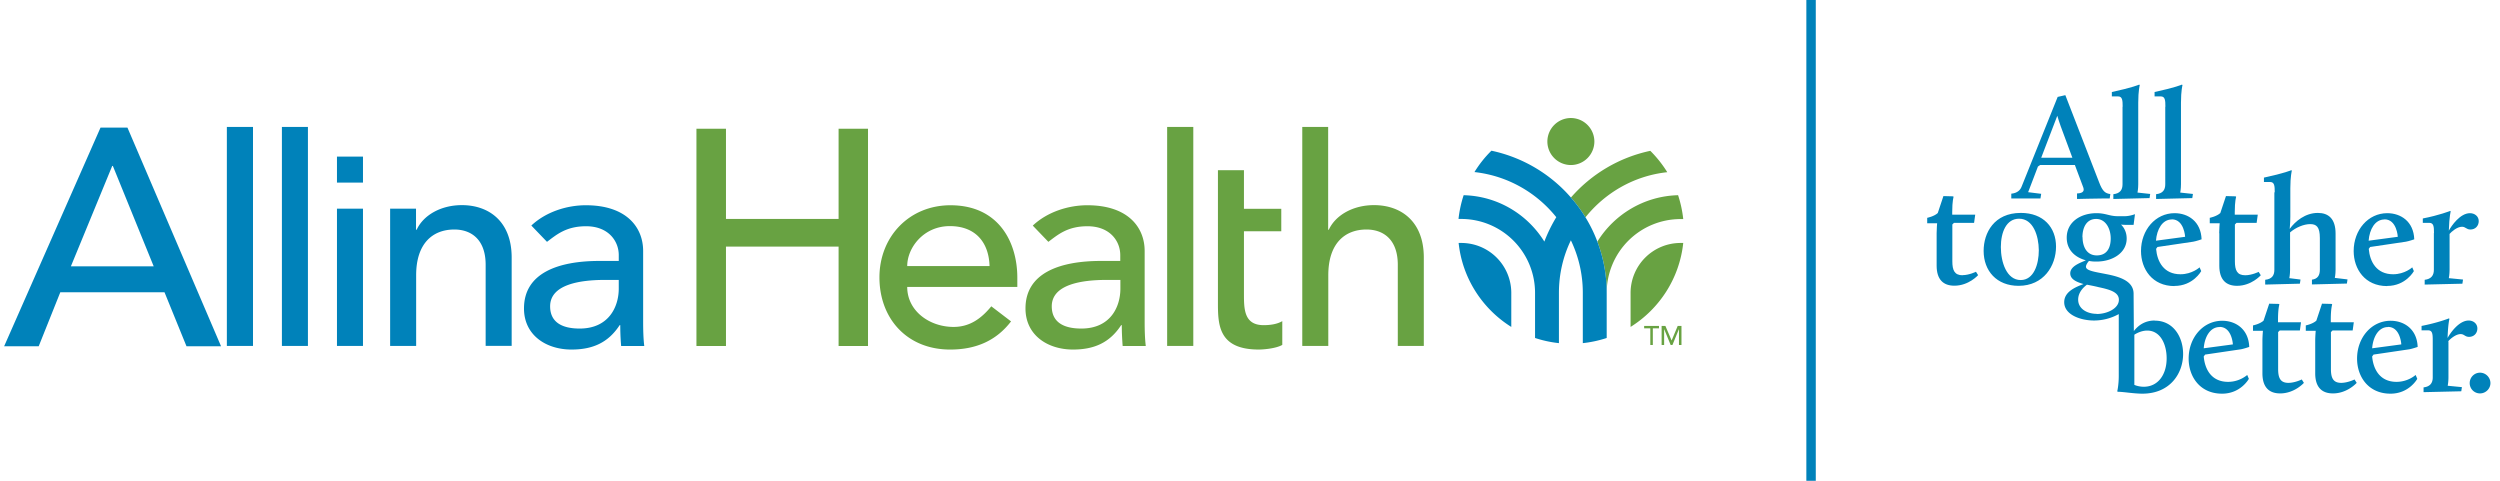
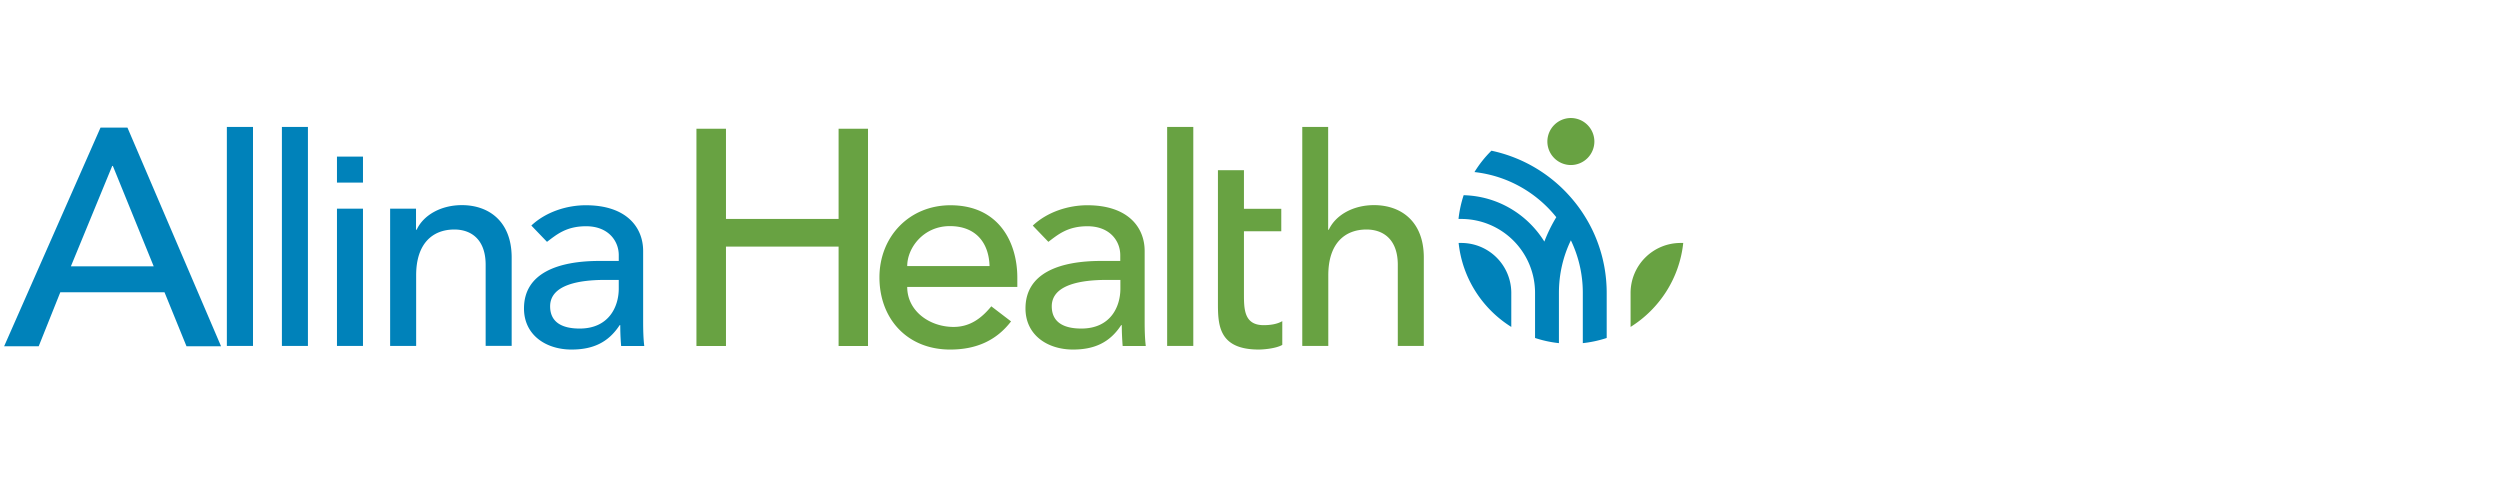
<svg xmlns="http://www.w3.org/2000/svg" width="364" height="70" fill="none">
-   <path stroke="#0082BA" stroke-miterlimit="10" stroke-width="1.373" d="M263.691 0v70" />
-   <path fill="#68A242" d="M240.285 47.801h-.897v-.347h2.16v.347h-.897v2.434h-.366zm1.647-.347h.549l.897 2.104h.018l.878-2.104h.549v2.781h-.366v-2.287h-.018l-.933 2.287h-.256l-.934-2.287h-.018v2.287h-.366zM228.719 28.75a22 22 0 0 1 2.123 2.892c2.873-3.587 7.1-6.058 11.913-6.57a17 17 0 0 0-2.47-3.111 21.15 21.15 0 0 0-11.566 6.808m3.861 6.423a21.1 21.1 0 0 1 1.355 7.467 10.755 10.755 0 0 1 10.76-10.761h.385a17 17 0 0 0-.751-3.477c-4.959.128-9.296 2.8-11.749 6.753" />
  <path fill="#68A242" d="M237.412 42.659V47.6c4.19-2.617 7.119-7.064 7.668-12.225h-.385a7.28 7.28 0 0 0-7.283 7.284m-5.271-22.052a3.43 3.43 0 0 1-3.422 3.422 3.43 3.43 0 0 1-3.422-3.422 3.43 3.43 0 0 1 3.422-3.423 3.43 3.43 0 0 1 3.422 3.423" />
  <path fill="#0082BA" d="M212.761 35.375h-.385c.549 5.161 3.478 9.608 7.668 12.225v-4.941a7.28 7.28 0 0 0-7.283-7.284m21.174 13.854v-6.57c0-2.635-.476-5.143-1.355-7.467a20.6 20.6 0 0 0-1.738-3.55 20.6 20.6 0 0 0-2.123-2.892 21.15 21.15 0 0 0-11.566-6.808 16.2 16.2 0 0 0-2.471 3.112c4.813.53 9.041 2.983 11.914 6.57a22 22 0 0 0-1.738 3.55c-2.453-3.953-6.772-6.625-11.75-6.753a17 17 0 0 0-.75 3.459h.384a10.755 10.755 0 0 1 10.761 10.76v6.57c1.117.367 2.27.623 3.477.75v-7.32c0-2.745.623-5.343 1.739-7.65a17.6 17.6 0 0 1 1.738 7.65v7.32a16.8 16.8 0 0 0 3.478-.75M36.837 18.484H33.03v31.88h3.807zm7.997 0h-3.789v31.88h3.789zM52.85 30.38h-3.788v19.984h3.788zm3.934 0h3.788v3.074h.092c.97-2.105 3.495-3.587 6.588-3.587 3.88 0 7.247 2.324 7.247 7.631v12.865h-3.788V38.56c0-3.752-2.16-5.143-4.557-5.143-3.166 0-5.563 2.031-5.563 6.661v10.285h-3.788V30.361zm20.589 2.451c2.104-1.976 5.142-2.946 7.924-2.946 5.91 0 8.345 3.203 8.345 6.661v10.212c0 1.391.036 2.58.164 3.624H90.44a34 34 0 0 1-.128-3.038h-.092c-1.683 2.58-3.97 3.55-7.009 3.55-3.715 0-6.917-2.104-6.917-5.984 0-5.143 4.94-6.918 11.017-6.918h2.781v-.842c0-2.068-1.518-4.209-4.758-4.209-2.91 0-4.3 1.226-5.691 2.27l-2.27-2.361zm10.705 7.925c-3.587 0-7.979.64-7.979 3.843 0 2.287 1.684 3.239 4.3 3.239 4.21 0 5.692-3.13 5.692-5.82v-1.262H88.06z" />
  <path fill="#68A242" d="M132.091 41.78c0 3.496 3.24 5.82 6.753 5.82 2.324 0 4.008-1.19 5.49-3.001l2.874 2.196c-2.105 2.745-5.015 4.1-8.858 4.1-6.332 0-10.303-4.558-10.303-10.505s4.355-10.505 10.34-10.505c7.045 0 9.736 5.399 9.736 10.541v1.354zm11.987-3.038c-.091-3.33-1.94-5.82-5.783-5.82s-6.204 3.167-6.204 5.82zm6.314-5.911c2.105-1.976 5.143-2.946 7.924-2.946 5.912 0 8.346 3.203 8.346 6.661v10.212c0 1.391.036 2.58.164 3.624h-3.367a42 42 0 0 1-.128-3.038h-.092c-1.683 2.58-3.971 3.55-7.009 3.55-3.715 0-6.918-2.104-6.918-5.984 0-5.143 4.942-6.918 11.017-6.918h2.782v-.842c0-2.068-1.519-4.209-4.776-4.209-2.91 0-4.301 1.226-5.692 2.27l-2.269-2.361zm10.724 7.925c-3.587 0-7.979.64-7.979 3.843 0 2.287 1.684 3.239 4.301 3.239 4.227 0 5.691-3.13 5.691-5.82v-1.262h-2.031zm12.628-22.272h-3.807v31.88h3.807zm12.81 15.189h-5.435v9.077c0 2.233 0 4.594 2.873 4.594.897 0 1.94-.128 2.709-.586v3.459c-.879.512-2.654.677-3.423.677-5.856 0-5.947-3.587-5.947-6.79V24.78h3.788v5.618h5.435v3.294zm3.038-15.189h3.788v14.97h.092c.97-2.105 3.495-3.587 6.588-3.587 3.88 0 7.247 2.324 7.247 7.631v12.866h-3.788V38.56c0-3.752-2.16-5.143-4.557-5.143-3.166 0-5.563 2.032-5.563 6.661v10.285h-3.789v-31.88z" />
  <path fill="#0082BA" d="M52.85 22.803h-3.788v3.788h3.788zm-38.212-4.228L.6 50.42h5.033l3.148-7.87h15.17l3.204 7.87h5.032L18.554 18.575zm1.702 5.582h.091l5.948 14.622H10.32z" />
  <path fill="#68A242" d="M122.099 18.74v13.14h-16.397V18.74h-4.301v31.642h4.301V35.906h16.397v14.476h4.283V18.74z" />
-   <path fill="#0082BA" d="M299.542 16.855c.11.403.33 1.043.494 1.519l1.702 4.593H297.2zM297.2 28.22l-1.903-.238 1.427-3.734.311-.22h5.069l1.227 3.277c.237.658-.293.841-.916.86v.805s2.91-.073 3.825-.073h.934l.091-.64c-.75-.11-1.135-.403-1.629-1.703l-4.922-12.7-1.117.256-5.252 13.067c-.183.475-.586.933-1.501 1.024v.696h4.246l.11-.696zm11.84-12.683V26.83c0 .805-.347 1.336-1.336 1.446v.695l5.271-.128.092-.604-1.849-.201s.11-.531.11-1.208V14.933c0-1.72.22-2.543.22-2.543l-.074-.074s-.988.44-3.989 1.08v.64h.897c.64 0 .677.568.677 1.501m6.203 0V26.83c0 .805-.347 1.336-1.335 1.446v.695l5.27-.128.092-.604-1.849-.201s.11-.531.11-1.208V14.933c0-1.72.22-2.543.22-2.543l-.074-.074s-.988.44-3.989 1.08v.64h.897c.64 0 .677.568.677 1.501m-29.519 24.542c-1.19 0-1.501-.733-1.501-2.032v-5.362l.238-.238h2.928l.165-1.19h-3.349v-.384c0-1.629.201-2.214.201-2.214l-.073-.073-1.409-.037-.824 2.47c-.53.495-1.537.696-1.537.696v.787h1.446s-.073.805-.073 1.446v4.721c0 2.05.988 2.928 2.58 2.928 2.105 0 3.459-1.537 3.459-1.537l-.311-.494s-.989.494-1.958.494m8.473.714c-2.05 0-2.892-2.599-2.892-4.795s.805-4.136 2.654-4.136c2.049 0 2.855 2.47 2.873 4.594 0 2.05-.732 4.337-2.635 4.337m0-9.773c-3.862 0-5.399 2.892-5.399 5.527 0 2.91 1.903 5.088 5.088 5.088 3.66 0 5.453-2.928 5.453-5.71S297.529 31 294.235 31m21.979.935c1.812 0 1.94 2.543 1.94 2.543l-4.246.568c.128-1.666.934-3.093 2.306-3.093m.384 9.681c2.727 0 3.898-2.16 3.898-2.16l-.237-.548s-1.08 1.006-2.782 1.006c-2.416 0-3.386-1.812-3.55-3.697l.201-.274 5.197-.769c.439-.073 1.226-.348 1.226-.348-.091-2.598-1.958-3.806-3.934-3.806-2.782 0-4.887 2.452-4.887 5.509 0 2.635 1.648 5.105 4.868 5.105m6.534-7.686v4.722c0 2.05.988 2.928 2.58 2.928 2.105 0 3.459-1.538 3.459-1.538l-.311-.494s-.988.494-1.958.494c-1.19 0-1.501-.732-1.501-2.03v-5.363l.238-.238h2.928l.165-1.19h-3.349v-.384c0-1.629.201-2.214.201-2.214l-.073-.073-1.409-.037-.824 2.47c-.53.495-1.537.696-1.537.696v.787h1.446s-.073.805-.073 1.446M331.147 28v11.292c0 .805-.347 1.335-1.335 1.445v.696l5.051-.129.091-.603-1.629-.202s.11-.53.11-1.208v-5.453c.842-.732 2.013-1.208 2.928-1.208s1.409.403 1.409 2.031v4.612c0 .805-.311 1.336-1.153 1.446v.695l5.088-.128.091-.604-1.848-.22s.11-.512.11-1.189v-5.27c0-2.16-1.043-3.002-2.58-3.002-1.849 0-3.295 1.226-4.1 2.324 0-.2.092-.732.092-1.811v-4.118c0-1.72.219-2.544.219-2.544l-.073-.073s-.988.44-3.989 1.08v.64h.896c.641 0 .677.568.677 1.501m15.977 3.935c1.812 0 1.94 2.543 1.94 2.543l-4.246.568c.128-1.666.933-3.093 2.306-3.093m.384 9.681c2.727 0 3.898-2.16 3.898-2.16l-.238-.548s-1.079 1.006-2.781 1.006c-2.416 0-3.386-1.812-3.551-3.697l.202-.274 5.197-.769c.439-.073 1.226-.348 1.226-.348-.091-2.598-1.958-3.806-3.935-3.806-2.781 0-4.886 2.452-4.886 5.509 0 2.635 1.647 5.105 4.868 5.105m6.808-7.722v5.362c0 .805-.384 1.336-1.336 1.445v.696l5.49-.128.092-.604-2.068-.202s.11-.53.11-1.207v-5.234c.274-.312 1.079-1.044 1.811-1.044.531 0 .623.403 1.226.403.714 0 1.208-.53 1.208-1.226s-.585-1.153-1.281-1.153c-1.427 0-2.69 1.83-3.074 2.544.073-2.16.274-2.8.274-2.8l-.073-.073s-1.61.64-3.99 1.098v.64h.952c.641 0 .677.567.677 1.5" />
-   <path fill="#0082BA" d="M312.151 56.311c-.823 0-1.39-.274-1.39-.274v-7.302c.421-.275 1.134-.604 1.866-.604 1.94 0 2.837 2.013 2.837 4.044 0 2.361-1.245 4.136-3.331 4.136m-6.844-10.614c-1.409 0-2.709-.732-2.709-2.068 0-1.08.805-1.83 1.281-2.178.568.11 1.135.22 1.721.366 1.647.348 2.928.732 2.928 1.83 0 1.281-1.739 2.068-3.203 2.068m-2.105-11.182c0-1.354.568-2.653 1.995-2.653s2.123 1.464 2.123 2.836c0 1.373-.549 2.471-2.031 2.471s-2.068-1.3-2.068-2.654m10.523 12.134c-1.538 0-2.471.787-3.057 1.537 0-.201-.036-5.38-.036-5.38v-.055c0-1.904-2.141-2.508-4.063-2.873-1.556-.312-2.873-.476-2.873-1.062 0-.293.293-.677.439-.842a5.3 5.3 0 0 0 1.098.092c2.306 0 4.392-1.245 4.392-3.35 0-1.299-.75-1.958-.823-2.03.073 0 .347.036.75.036h1.08l.201-1.556s-.75.293-1.464.293h-1.08c-1.153 0-1.72-.439-3.056-.439-2.269 0-4.337 1.244-4.337 3.569 0 1.793 1.226 2.873 2.782 3.294-.806.366-2.27.841-2.27 1.903 0 .823.842 1.244 1.94 1.555-1.134.421-2.818 1.099-2.818 2.636 0 1.83 2.361 2.672 4.355 2.672a7.5 7.5 0 0 0 3.587-.934v9.004c0 1.336-.219 2.233-.219 2.233l.073.073c.823 0 2.342.275 3.587.275 4.044 0 5.929-2.965 5.929-5.783 0-2.434-1.391-4.85-4.136-4.85m9.443.915c1.812 0 1.94 2.544 1.94 2.544l-4.245.567c.128-1.665.933-3.093 2.305-3.093m3.093 3.24c.439-.074 1.226-.348 1.226-.348-.091-2.58-1.958-3.807-3.934-3.807-2.782 0-4.886 2.453-4.886 5.509 0 2.635 1.647 5.106 4.867 5.106 2.727 0 3.899-2.16 3.899-2.16l-.238-.567s-1.08 1.006-2.782 1.006c-2.416 0-3.386-1.811-3.55-3.696l.201-.275zm6.936 4.886c-1.189 0-1.501-.732-1.501-2.032V48.35l.238-.238h2.928l.165-1.189h-3.349v-.384c0-1.63.201-2.215.201-2.215l-.073-.073-1.409-.036-.823 2.47c-.531.494-1.538.695-1.538.695v.787h1.446s-.073.806-.073 1.446v4.74c0 2.05.988 2.928 2.58 2.928 2.105 0 3.459-1.537 3.459-1.537l-.311-.494s-.988.494-1.958.494m7.704 0c-1.189 0-1.5-.732-1.5-2.032V48.35l.238-.238h2.928l.165-1.189h-3.35v-.384c0-1.63.202-2.215.202-2.215l-.073-.073-1.41-.036-.823 2.47c-.531.494-1.537.695-1.537.695v.787h1.445s-.073.806-.073 1.446v4.74c0 2.05.988 2.928 2.581 2.928 2.104 0 3.458-1.537 3.458-1.537l-.311-.494s-.988.494-1.958.494m6.826-8.144c1.812 0 1.94 2.544 1.94 2.544l-4.246.567c.128-1.665.934-3.093 2.306-3.093m3.093 3.24c.439-.074 1.226-.348 1.226-.348-.091-2.58-1.958-3.807-3.935-3.807-2.781 0-4.886 2.453-4.886 5.509 0 2.635 1.647 5.106 4.868 5.106 2.727 0 3.898-2.16 3.898-2.16l-.238-.567s-1.079 1.006-2.781 1.006c-2.416 0-3.386-1.811-3.551-3.696l.202-.275zm5.673-1.172c.275-.31 1.08-1.043 1.812-1.043.531 0 .622.403 1.226.403.714 0 1.208-.53 1.208-1.226s-.585-1.153-1.263-1.153c-1.427 0-2.69 1.83-3.074 2.544.073-2.16.274-2.782.274-2.782l-.073-.073s-1.61.64-3.989 1.098v.64h.951c.641 0 .677.55.677 1.5v5.363c0 .805-.384 1.336-1.336 1.446v.695l5.491-.128.091-.604-2.068-.201s.11-.53.11-1.208v-5.234zm4.63 4.576c-.823 0-1.5.677-1.5 1.518 0 .842.677 1.501 1.5 1.501.824 0 1.519-.677 1.519-1.5 0-.824-.677-1.52-1.519-1.52" />
</svg>